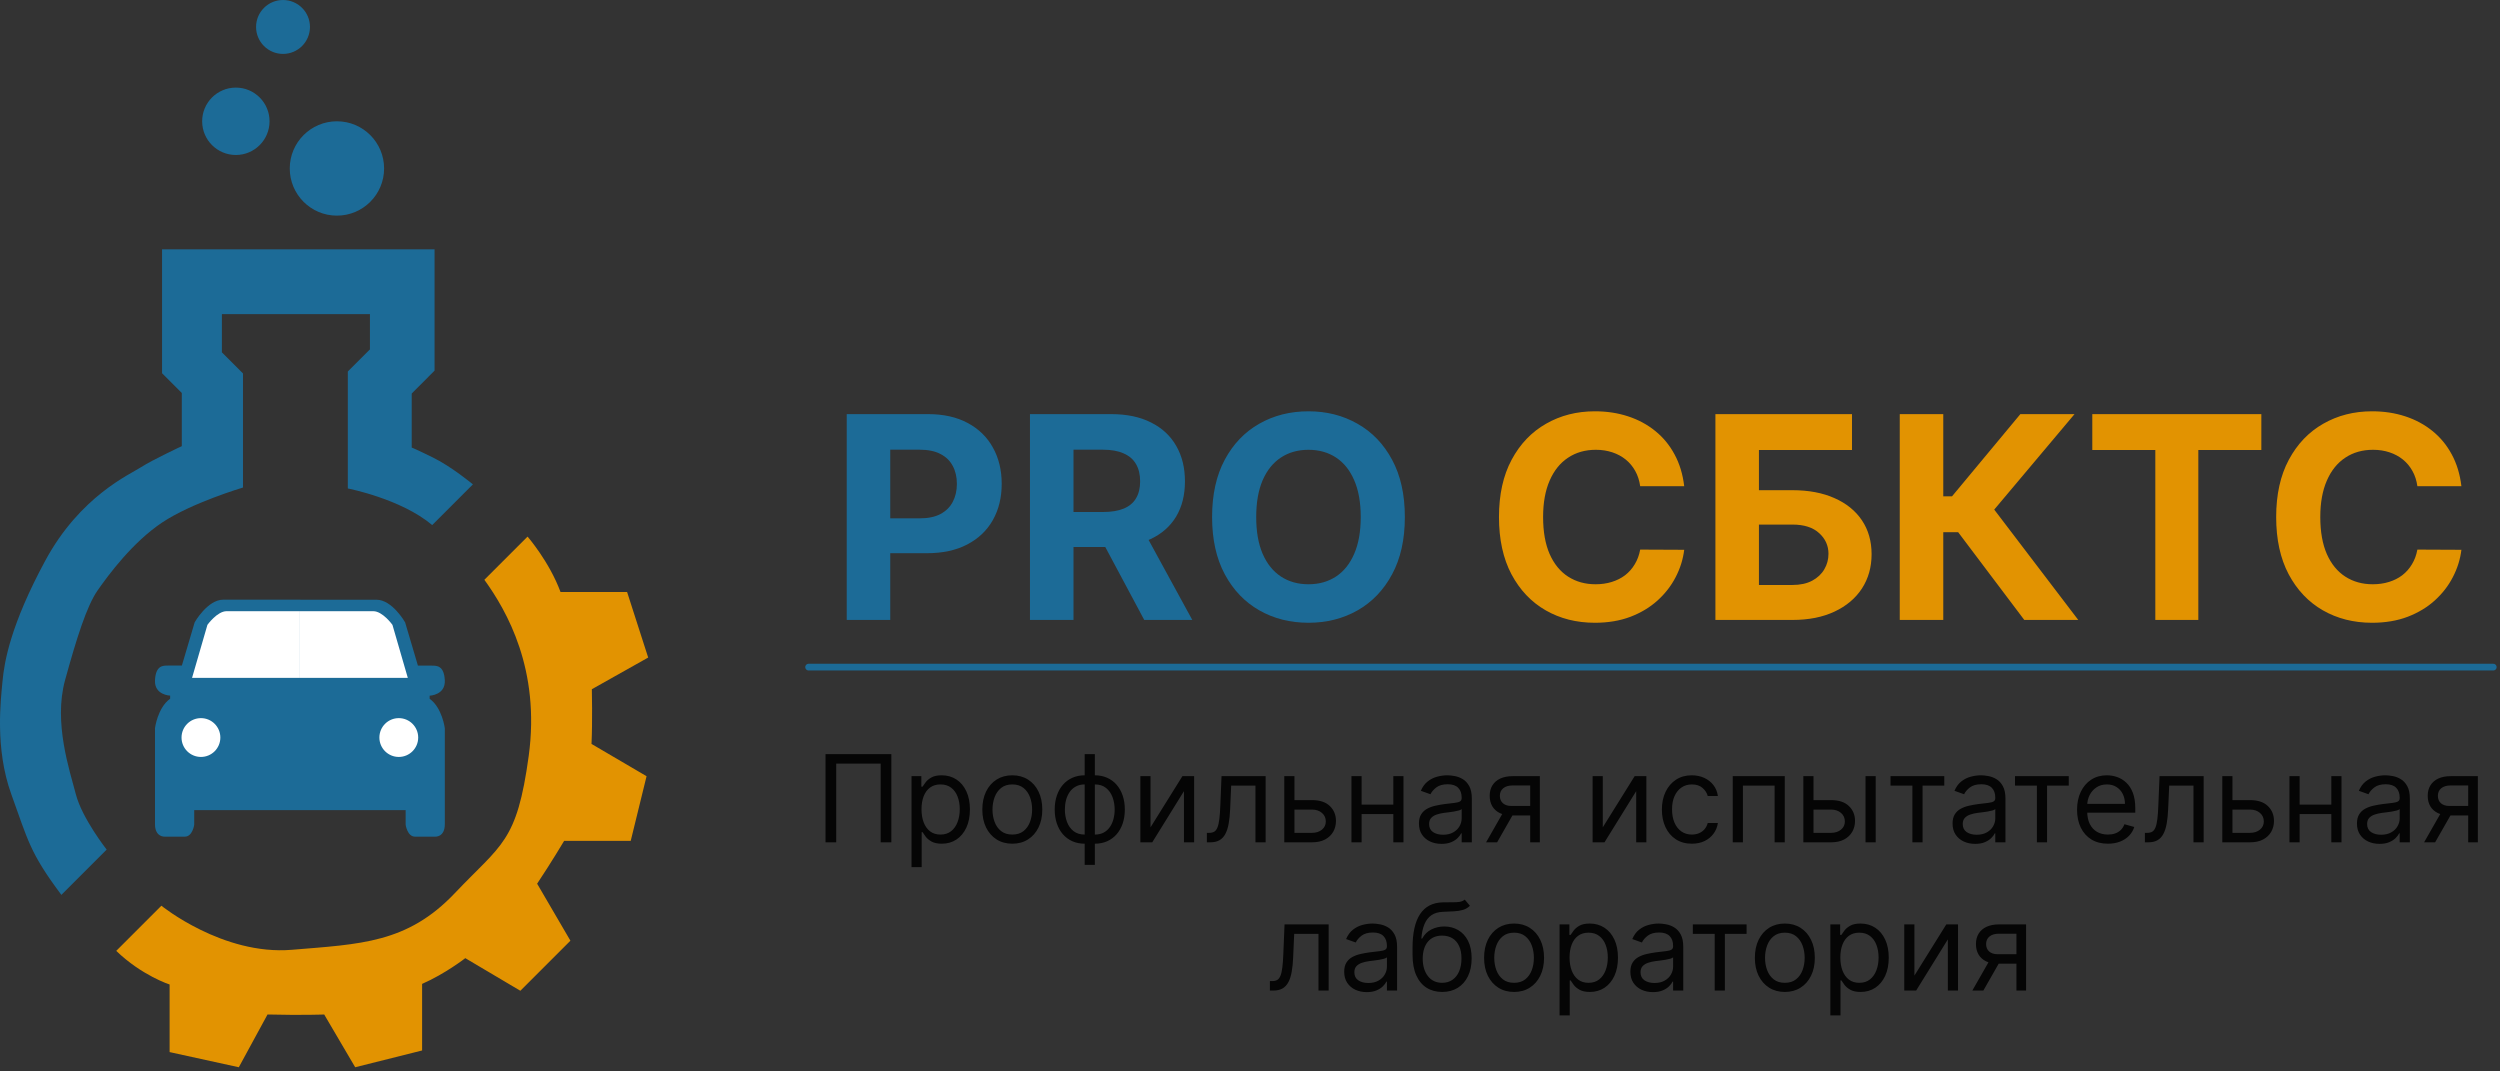
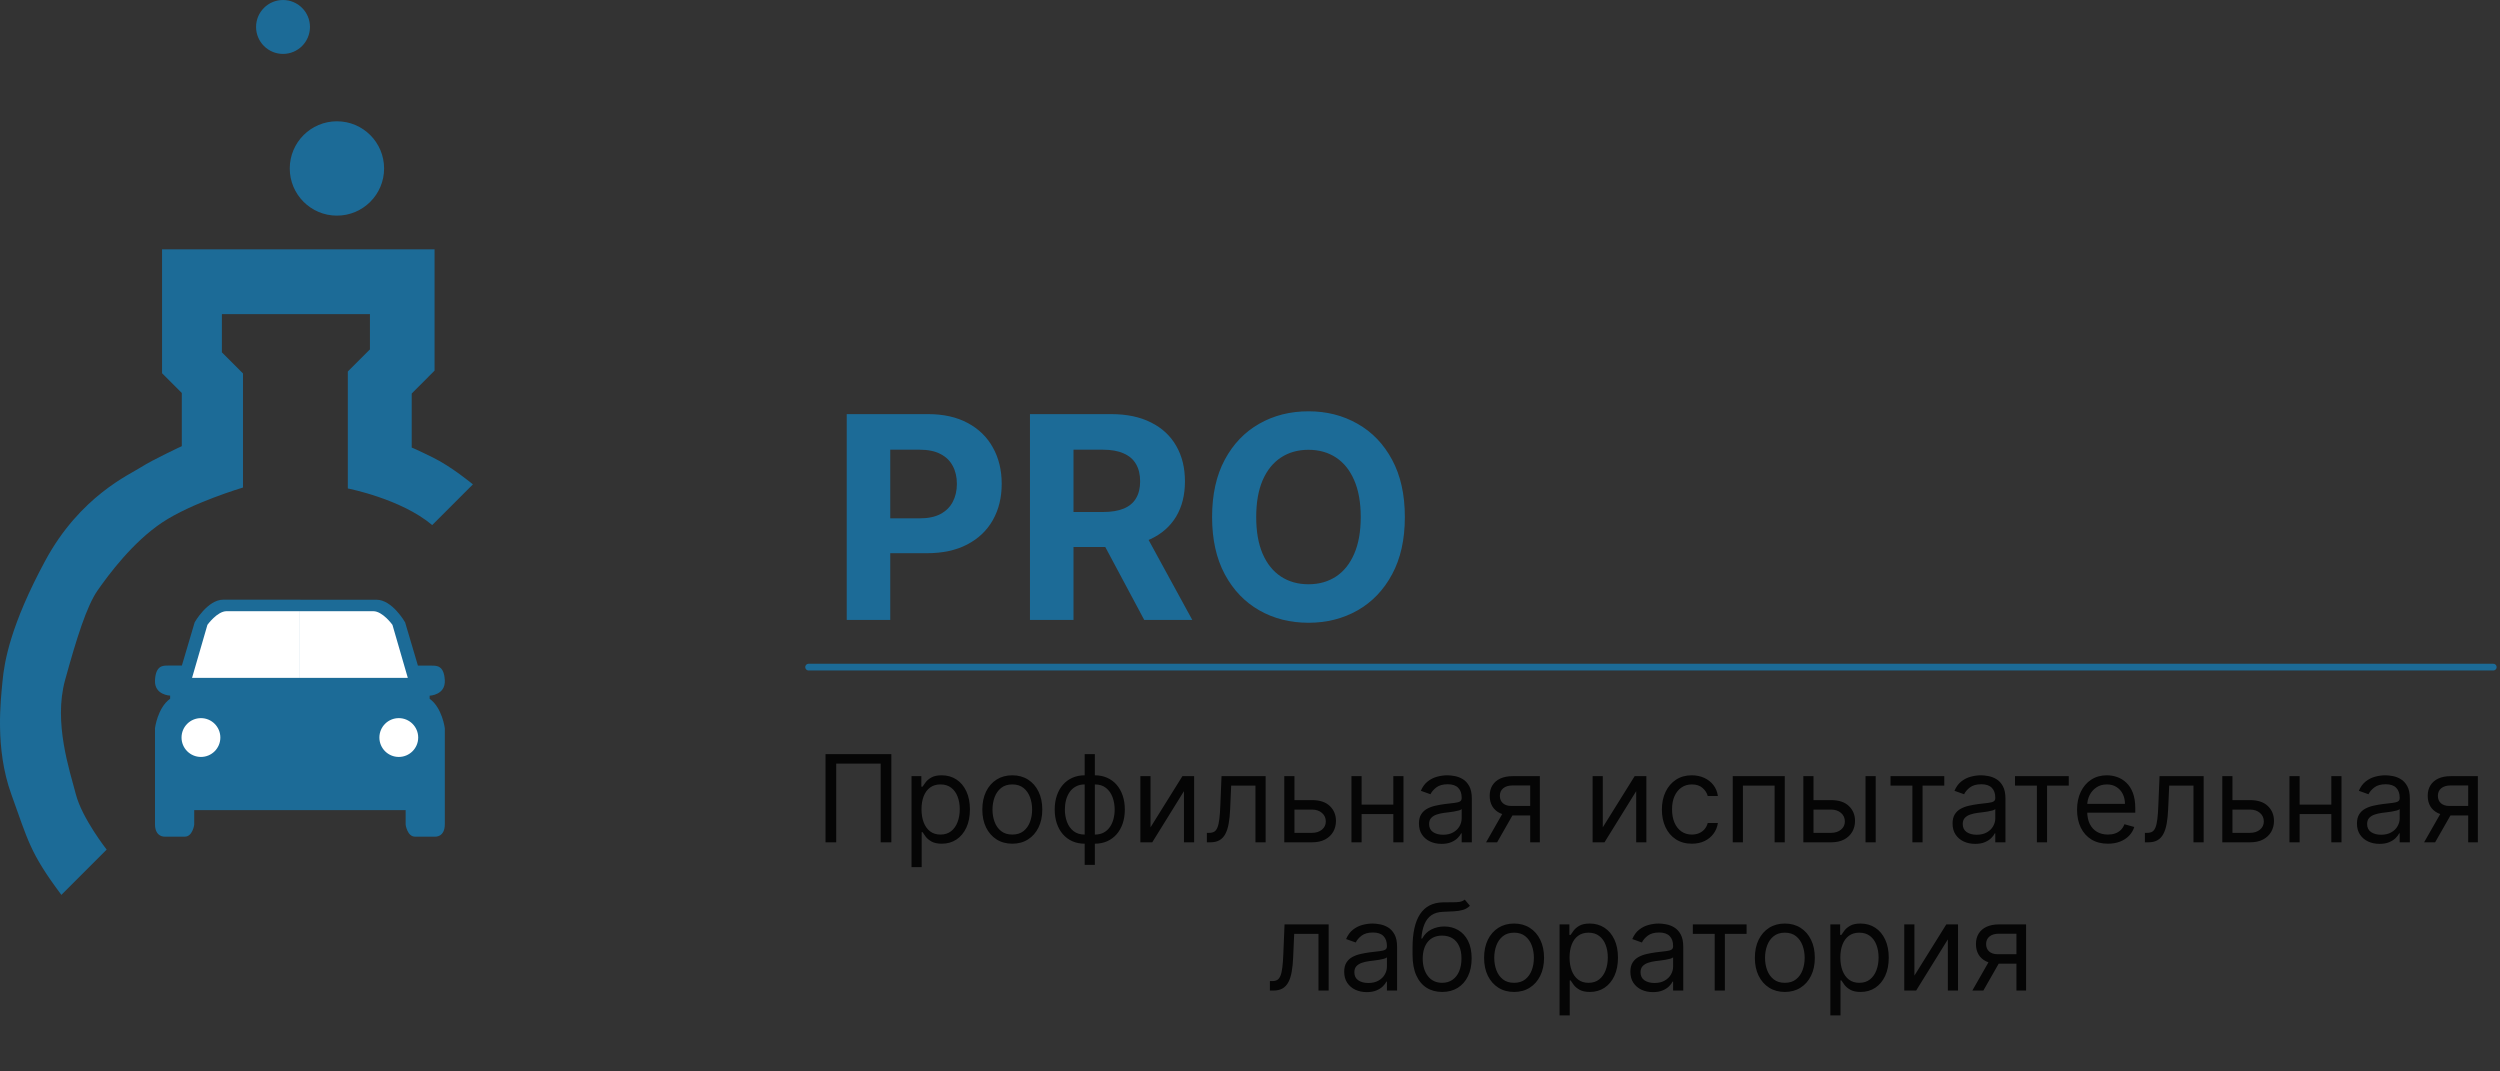
<svg xmlns="http://www.w3.org/2000/svg" width="371" height="159" viewBox="0 0 371 159" fill="none">
  <rect x="0" y="0" width="371" height="159" fill="#333333" stroke="none" />
  <path d="M61.099 65.7V58.4L64.489 55V37H24.049V55.39L26.979 58.32V66.21C26.979 66.21 22.609 68.25 20.949 69.32C19.289 70.4 11.899 73.61 6.719 83.2C1.539 92.79 0.639 98.24 0.379 101.04C0.119 103.84 -0.791 111.02 1.679 117.87C4.159 124.72 4.419 126.54 9.109 132.8L15.829 126.08C15.829 126.08 12.189 121.45 11.259 117.88C10.329 114.31 7.929 107.22 9.649 100.96C11.369 94.7 12.879 89.91 14.489 87.61C16.099 85.31 19.669 80.47 24.079 77.53C28.479 74.6 36.059 72.35 36.059 72.35V55.42L32.929 52.29V46.62H54.899V51.85L51.619 55.13V72.49C51.619 72.49 59.499 74.01 64.139 77.92L70.179 71.88C70.179 71.88 67.029 69.26 64.239 67.89C61.449 66.52 61.099 66.42 61.099 66.42V65.7Z" fill="#1C6B97" />
-   <path d="M71.88 86.04L78.29 79.63C78.29 79.63 81.52 83.35 83.18 87.85H93.06L96.19 97.58L87.83 102.28C87.83 102.28 87.94 107.11 87.78 110.4L95.95 115.19L93.6 124.78H83.72C83.72 124.78 81.78 128.04 79.71 131.14L84.65 139.6L77.22 147.03L69.05 142.19C69.05 142.19 66.09 144.5 62.64 146.01V155.89L52.71 158.38L48.11 150.55C48.11 150.55 44.93 150.68 39.7 150.55L35.44 158.38L25.17 156.13V146.1C25.17 146.1 21.06 144.78 17.25 141.11L23.95 134.41C23.95 134.41 33.06 141.8 43.3 140.95C53.54 140.1 60.45 139.97 67.5 132.54C74.45 125.21 76.7 125.04 78.46 112.19C80.21 99.35 75.22 90.67 71.88 86.04Z" fill="#E29301" />
  <g clip-path="url(#clip0_1484_3549)">
    <path d="M44.97 89H47.42H55.87C58.22 89 60.12 92.36 60.12 92.36L62.02 98.78C62.02 98.78 63.36 98.78 64.09 98.78C64.82 98.78 65.9 98.76 66.01 100.96C66.12 103.16 63.76 103.24 63.76 103.24V103.7C65.64 105.05 66.01 108.08 66.01 108.08V122.32C66.01 124.27 64.58 124.16 64.58 124.16C64.58 124.16 62.74 124.16 61.59 124.16C60.44 124.16 60.2 122.4 60.2 122.4V120.22H44.97H44.04H28.82V122.4C28.82 122.4 28.58 124.16 27.43 124.16C26.28 124.16 24.44 124.16 24.44 124.16C24.44 124.16 23 124.26 23 122.31V108.07C23 108.07 23.37 105.04 25.25 103.69V103.23C25.25 103.23 22.89 103.16 23 100.95C23.11 98.74 24.19 98.77 24.92 98.77C25.65 98.77 26.99 98.77 26.99 98.77L28.89 92.35C28.89 92.35 30.79 88.99 33.14 88.99H41.59H44.04L44.97 89Z" fill="#1C6B97" />
    <path d="M59.181 112.33C60.771 112.33 62.061 111.041 62.061 109.45C62.061 107.86 60.771 106.57 59.181 106.57C57.59 106.57 56.301 107.86 56.301 109.45C56.301 111.041 57.59 112.33 59.181 112.33Z" fill="white" />
    <path d="M29.82 112.33C31.41 112.33 32.7 111.041 32.7 109.45C32.7 107.86 31.41 106.57 29.82 106.57C28.229 106.57 26.939 107.86 26.939 109.45C26.939 111.041 28.229 112.33 29.82 112.33Z" fill="white" />
    <path d="M44.51 100.6H60.52L58.24 92.73C58.24 92.73 56.79 90.7 55.39 90.7C53.99 90.7 44.51 90.7 44.51 90.7V100.6Z" fill="white" />
    <path d="M44.51 100.6H28.5L30.78 92.73C30.78 92.73 32.23 90.7 33.63 90.7C35.03 90.7 44.51 90.7 44.51 90.7V100.6Z" fill="white" />
  </g>
  <path d="M125.655 92V61.455H137.706C140.023 61.455 141.996 61.897 143.627 62.782C145.258 63.657 146.501 64.875 147.356 66.436C148.221 67.987 148.653 69.777 148.653 71.805C148.653 73.834 148.216 75.624 147.341 77.175C146.466 78.726 145.198 79.934 143.538 80.799C141.887 81.664 139.888 82.097 137.542 82.097H129.861V76.921H136.498C137.741 76.921 138.765 76.707 139.57 76.28C140.386 75.842 140.992 75.241 141.39 74.475C141.798 73.7 142.001 72.81 142.001 71.805C142.001 70.791 141.798 69.906 141.39 69.151C140.992 68.385 140.386 67.793 139.57 67.376C138.755 66.948 137.721 66.734 136.468 66.734H132.113V92H125.655ZM152.848 92V61.455H164.899C167.206 61.455 169.175 61.867 170.806 62.693C172.446 63.508 173.694 64.666 174.549 66.168C175.414 67.659 175.847 69.414 175.847 71.433C175.847 73.461 175.409 75.206 174.534 76.668C173.659 78.119 172.392 79.233 170.731 80.008C169.08 80.784 167.082 81.172 164.735 81.172H156.666V75.981H163.691C164.924 75.981 165.948 75.812 166.764 75.474C167.579 75.136 168.186 74.629 168.583 73.953C168.991 73.277 169.195 72.437 169.195 71.433C169.195 70.418 168.991 69.563 168.583 68.867C168.186 68.171 167.574 67.644 166.749 67.286C165.933 66.918 164.904 66.734 163.661 66.734H159.306V92H152.848ZM169.344 78.099L176.936 92H169.806L162.379 78.099H169.344ZM208.48 76.727C208.48 80.058 207.849 82.892 206.586 85.229C205.333 87.565 203.623 89.35 201.455 90.583C199.298 91.806 196.872 92.418 194.177 92.418C191.463 92.418 189.026 91.801 186.869 90.568C184.711 89.335 183.006 87.55 181.753 85.214C180.5 82.877 179.874 80.048 179.874 76.727C179.874 73.396 180.5 70.562 181.753 68.226C183.006 65.889 184.711 64.109 186.869 62.886C189.026 61.653 191.463 61.037 194.177 61.037C196.872 61.037 199.298 61.653 201.455 62.886C203.623 64.109 205.333 65.889 206.586 68.226C207.849 70.562 208.48 73.396 208.48 76.727ZM201.933 76.727C201.933 74.57 201.61 72.75 200.963 71.269C200.327 69.787 199.427 68.663 198.264 67.898C197.1 67.132 195.738 66.749 194.177 66.749C192.616 66.749 191.254 67.132 190.09 67.898C188.927 68.663 188.022 69.787 187.376 71.269C186.74 72.75 186.421 74.57 186.421 76.727C186.421 78.885 186.74 80.704 187.376 82.186C188.022 83.668 188.927 84.791 190.09 85.557C191.254 86.322 192.616 86.705 194.177 86.705C195.738 86.705 197.1 86.322 198.264 85.557C199.427 84.791 200.327 83.668 200.963 82.186C201.61 80.704 201.933 78.885 201.933 76.727Z" fill="#1C6B97" />
-   <path d="M249.936 72.148H243.403C243.284 71.303 243.04 70.553 242.672 69.896C242.305 69.23 241.832 68.663 241.256 68.196C240.679 67.729 240.013 67.371 239.257 67.122C238.511 66.874 237.701 66.749 236.826 66.749C235.245 66.749 233.868 67.142 232.694 67.928C231.521 68.703 230.611 69.837 229.965 71.328C229.319 72.81 228.996 74.609 228.996 76.727C228.996 78.905 229.319 80.734 229.965 82.216C230.621 83.697 231.536 84.816 232.709 85.572C233.883 86.327 235.24 86.705 236.781 86.705C237.646 86.705 238.447 86.591 239.182 86.362C239.928 86.133 240.589 85.8 241.166 85.363C241.743 84.915 242.22 84.374 242.598 83.737C242.986 83.101 243.254 82.375 243.403 81.56L249.936 81.59C249.767 82.992 249.344 84.344 248.668 85.646C248.002 86.939 247.102 88.097 245.969 89.121C244.845 90.136 243.503 90.941 241.942 91.538C240.39 92.124 238.635 92.418 236.677 92.418C233.952 92.418 231.516 91.801 229.368 90.568C227.231 89.335 225.54 87.55 224.297 85.214C223.064 82.877 222.448 80.048 222.448 76.727C222.448 73.396 223.074 70.562 224.327 68.226C225.58 65.889 227.28 64.109 229.428 62.886C231.576 61.653 233.992 61.037 236.677 61.037C238.447 61.037 240.087 61.285 241.599 61.783C243.12 62.28 244.467 63.006 245.64 63.96C246.814 64.905 247.768 66.063 248.504 67.435C249.25 68.808 249.727 70.379 249.936 72.148ZM254.567 92V61.455H274.836V66.779H261.025V72.745H265.992C268.408 72.745 270.491 73.138 272.241 73.923C274.001 74.699 275.358 75.798 276.313 77.219C277.267 78.641 277.744 80.317 277.744 82.246C277.744 84.165 277.267 85.86 276.313 87.332C275.358 88.793 274.001 89.937 272.241 90.762C270.491 91.587 268.408 92 265.992 92H254.567ZM261.025 86.81H265.992C267.145 86.81 268.119 86.601 268.915 86.183C269.71 85.756 270.312 85.194 270.72 84.498C271.137 83.792 271.346 83.021 271.346 82.186C271.346 80.973 270.884 79.949 269.959 79.114C269.044 78.269 267.722 77.846 265.992 77.846H261.025V86.81ZM300.404 92L290.59 78.979H288.382V92H281.924V61.455H288.382V73.655H289.68L299.822 61.455H307.861L295.944 75.624L308.413 92H300.404ZM310.497 66.779V61.455H335.584V66.779H326.232V92H319.849V66.779H310.497ZM365.272 72.148H358.739C358.62 71.303 358.376 70.553 358.008 69.896C357.64 69.23 357.168 68.663 356.591 68.196C356.015 67.729 355.349 67.371 354.593 67.122C353.847 66.874 353.037 66.749 352.162 66.749C350.581 66.749 349.204 67.142 348.03 67.928C346.857 68.703 345.947 69.837 345.301 71.328C344.655 72.81 344.331 74.609 344.331 76.727C344.331 78.905 344.655 80.734 345.301 82.216C345.957 83.697 346.872 84.816 348.045 85.572C349.219 86.327 350.576 86.705 352.117 86.705C352.982 86.705 353.782 86.591 354.518 86.362C355.264 86.133 355.925 85.8 356.502 85.363C357.079 84.915 357.556 84.374 357.934 83.737C358.322 83.101 358.59 82.375 358.739 81.56L365.272 81.59C365.103 82.992 364.68 84.344 364.004 85.646C363.338 86.939 362.438 88.097 361.305 89.121C360.181 90.136 358.839 90.941 357.278 91.538C355.726 92.124 353.971 92.418 352.013 92.418C349.288 92.418 346.852 91.801 344.704 90.568C342.567 89.335 340.876 87.55 339.633 85.214C338.4 82.877 337.784 80.048 337.784 76.727C337.784 73.396 338.41 70.562 339.663 68.226C340.916 65.889 342.616 64.109 344.764 62.886C346.912 61.653 349.328 61.037 352.013 61.037C353.782 61.037 355.423 61.285 356.934 61.783C358.456 62.28 359.803 63.006 360.976 63.96C362.15 64.905 363.104 66.063 363.84 67.435C364.586 68.808 365.063 70.379 365.272 72.148Z" fill="#E29301" />
  <path d="M132.276 111.909V125H130.691V113.315H124.094V125H122.509V111.909H132.276ZM135.269 128.682V115.182H136.727V116.741H136.906C137.017 116.571 137.17 116.354 137.366 116.089C137.566 115.821 137.852 115.582 138.222 115.374C138.597 115.161 139.105 115.054 139.744 115.054C140.57 115.054 141.299 115.261 141.93 115.674C142.561 116.087 143.053 116.673 143.406 117.432C143.76 118.19 143.937 119.085 143.937 120.116C143.937 121.156 143.76 122.058 143.406 122.82C143.053 123.579 142.563 124.167 141.936 124.585C141.31 124.998 140.588 125.205 139.769 125.205C139.139 125.205 138.634 125.1 138.254 124.891C137.875 124.678 137.583 124.437 137.379 124.169C137.174 123.896 137.017 123.67 136.906 123.491H136.778V128.682H135.269ZM136.752 120.091C136.752 120.832 136.861 121.487 137.078 122.053C137.296 122.616 137.613 123.057 138.031 123.376C138.448 123.692 138.96 123.849 139.565 123.849C140.195 123.849 140.722 123.683 141.144 123.351C141.57 123.014 141.889 122.562 142.102 121.996C142.32 121.425 142.428 120.79 142.428 120.091C142.428 119.401 142.322 118.778 142.109 118.224C141.9 117.666 141.583 117.225 141.156 116.901C140.735 116.573 140.204 116.409 139.565 116.409C138.951 116.409 138.436 116.565 138.018 116.876C137.6 117.183 137.285 117.613 137.072 118.167C136.859 118.717 136.752 119.358 136.752 120.091ZM150.227 125.205C149.34 125.205 148.563 124.994 147.894 124.572C147.229 124.15 146.709 123.56 146.334 122.801C145.963 122.043 145.778 121.156 145.778 120.142C145.778 119.119 145.963 118.227 146.334 117.464C146.709 116.701 147.229 116.109 147.894 115.687C148.563 115.265 149.34 115.054 150.227 115.054C151.113 115.054 151.889 115.265 152.553 115.687C153.222 116.109 153.742 116.701 154.113 117.464C154.488 118.227 154.676 119.119 154.676 120.142C154.676 121.156 154.488 122.043 154.113 122.801C153.742 123.56 153.222 124.15 152.553 124.572C151.889 124.994 151.113 125.205 150.227 125.205ZM150.227 123.849C150.9 123.849 151.454 123.677 151.889 123.332C152.323 122.987 152.645 122.533 152.854 121.97C153.063 121.408 153.167 120.798 153.167 120.142C153.167 119.486 153.063 118.874 152.854 118.308C152.645 117.741 152.323 117.283 151.889 116.933C151.454 116.584 150.9 116.409 150.227 116.409C149.553 116.409 148.999 116.584 148.565 116.933C148.13 117.283 147.808 117.741 147.6 118.308C147.391 118.874 147.286 119.486 147.286 120.142C147.286 120.798 147.391 121.408 147.6 121.97C147.808 122.533 148.13 122.987 148.565 123.332C148.999 123.677 149.553 123.849 150.227 123.849ZM160.967 128.349V111.909H162.475V128.349H160.967ZM160.967 125.205C160.302 125.205 159.697 125.085 159.152 124.847C158.606 124.604 158.137 124.261 157.745 123.817C157.353 123.37 157.051 122.835 156.838 122.213C156.625 121.591 156.518 120.901 156.518 120.142C156.518 119.375 156.625 118.68 156.838 118.058C157.051 117.432 157.353 116.895 157.745 116.447C158.137 116 158.606 115.657 159.152 115.418C159.697 115.175 160.302 115.054 160.967 115.054H161.427V125.205H160.967ZM160.967 123.849H161.223V116.409H160.967C160.464 116.409 160.027 116.511 159.657 116.716C159.286 116.916 158.979 117.191 158.736 117.54C158.498 117.886 158.319 118.282 158.199 118.729C158.084 119.177 158.027 119.648 158.027 120.142C158.027 120.798 158.131 121.408 158.34 121.97C158.549 122.533 158.87 122.987 159.305 123.332C159.74 123.677 160.294 123.849 160.967 123.849ZM162.475 125.205H162.015V115.054H162.475C163.14 115.054 163.745 115.175 164.291 115.418C164.836 115.657 165.305 116 165.697 116.447C166.089 116.895 166.392 117.432 166.605 118.058C166.818 118.68 166.924 119.375 166.924 120.142C166.924 120.901 166.818 121.591 166.605 122.213C166.392 122.835 166.089 123.37 165.697 123.817C165.305 124.261 164.836 124.604 164.291 124.847C163.745 125.085 163.14 125.205 162.475 125.205ZM162.475 123.849C162.983 123.849 163.419 123.751 163.786 123.555C164.157 123.355 164.461 123.082 164.7 122.737C164.943 122.388 165.122 121.991 165.237 121.548C165.356 121.101 165.416 120.632 165.416 120.142C165.416 119.486 165.311 118.874 165.103 118.308C164.894 117.741 164.572 117.283 164.137 116.933C163.703 116.584 163.149 116.409 162.475 116.409H162.22V123.849H162.475ZM170.739 122.776L175.469 115.182H177.208V125H175.699V117.406L170.994 125H169.23V115.182H170.739V122.776ZM179.101 125V123.594H179.459C179.753 123.594 179.998 123.536 180.194 123.421C180.39 123.302 180.548 123.095 180.667 122.801C180.791 122.503 180.885 122.089 180.949 121.561C181.017 121.028 181.066 120.351 181.096 119.528L181.275 115.182H187.82V125H186.311V116.588H182.706L182.553 120.091C182.519 120.896 182.446 121.606 182.336 122.219C182.229 122.829 182.065 123.34 181.843 123.754C181.626 124.167 181.336 124.478 180.974 124.687C180.612 124.896 180.158 125 179.613 125H179.101ZM191.892 118.736H194.704C195.855 118.736 196.735 119.028 197.344 119.612C197.953 120.195 198.258 120.935 198.258 121.83C198.258 122.418 198.122 122.952 197.849 123.434C197.576 123.911 197.176 124.293 196.647 124.578C196.119 124.859 195.471 125 194.704 125H190.588V115.182H192.096V123.594H194.704C195.301 123.594 195.791 123.436 196.174 123.121C196.558 122.805 196.75 122.401 196.75 121.906C196.75 121.386 196.558 120.962 196.174 120.634C195.791 120.306 195.301 120.142 194.704 120.142H191.892V118.736ZM207.126 119.401V120.807H201.705V119.401H207.126ZM202.063 115.182V125H200.555V115.182H202.063ZM208.276 115.182V125H206.768V115.182H208.276ZM213.92 125.23C213.298 125.23 212.733 125.113 212.226 124.879C211.719 124.64 211.317 124.297 211.018 123.849C210.72 123.398 210.571 122.852 210.571 122.213C210.571 121.651 210.682 121.195 210.903 120.845C211.125 120.491 211.421 120.214 211.792 120.014C212.162 119.814 212.572 119.665 213.019 119.567C213.471 119.464 213.925 119.384 214.381 119.324C214.977 119.247 215.461 119.19 215.831 119.151C216.206 119.109 216.479 119.038 216.65 118.94C216.824 118.842 216.912 118.672 216.912 118.429V118.378C216.912 117.747 216.739 117.257 216.394 116.908C216.053 116.558 215.535 116.384 214.841 116.384C214.121 116.384 213.556 116.541 213.147 116.857C212.738 117.172 212.45 117.509 212.284 117.866L210.852 117.355C211.108 116.759 211.449 116.294 211.875 115.962C212.305 115.625 212.774 115.391 213.281 115.259C213.792 115.122 214.295 115.054 214.79 115.054C215.105 115.054 215.467 115.092 215.876 115.169C216.29 115.241 216.688 115.393 217.072 115.623C217.459 115.853 217.781 116.2 218.037 116.665C218.292 117.129 218.42 117.751 218.42 118.531V125H216.912V123.67H216.835C216.733 123.884 216.562 124.112 216.324 124.354C216.085 124.597 215.768 124.804 215.371 124.974C214.975 125.145 214.491 125.23 213.92 125.23ZM214.15 123.875C214.747 123.875 215.25 123.758 215.659 123.523C216.072 123.289 216.383 122.987 216.592 122.616C216.805 122.245 216.912 121.855 216.912 121.446V120.065C216.848 120.142 216.707 120.212 216.49 120.276C216.277 120.336 216.03 120.389 215.748 120.436C215.471 120.479 215.201 120.517 214.937 120.551C214.677 120.581 214.466 120.607 214.304 120.628C213.912 120.679 213.545 120.762 213.204 120.877C212.868 120.988 212.595 121.156 212.386 121.382C212.182 121.604 212.079 121.906 212.079 122.29C212.079 122.814 212.273 123.21 212.661 123.479C213.053 123.743 213.55 123.875 214.15 123.875ZM227.08 125V116.562H224.472C223.884 116.562 223.422 116.699 223.085 116.972C222.748 117.244 222.58 117.619 222.58 118.097C222.58 118.565 222.731 118.934 223.034 119.202C223.341 119.471 223.76 119.605 224.293 119.605H227.463V121.011H224.293C223.628 121.011 223.055 120.894 222.574 120.66C222.092 120.425 221.721 120.091 221.461 119.656C221.201 119.217 221.071 118.697 221.071 118.097C221.071 117.491 221.208 116.972 221.48 116.537C221.753 116.102 222.143 115.768 222.65 115.533C223.162 115.299 223.769 115.182 224.472 115.182H228.512V125H227.08ZM220.534 125L223.321 120.116H224.958L222.171 125H220.534ZM237.852 122.776L242.582 115.182H244.321V125H242.812V117.406L238.108 125H236.344V115.182H237.852V122.776ZM251.072 125.205C250.152 125.205 249.359 124.987 248.695 124.553C248.03 124.118 247.518 123.519 247.161 122.756C246.803 121.994 246.624 121.122 246.624 120.142C246.624 119.145 246.807 118.265 247.173 117.502C247.544 116.735 248.06 116.136 248.72 115.706C249.385 115.271 250.161 115.054 251.047 115.054C251.737 115.054 252.359 115.182 252.913 115.438C253.467 115.693 253.921 116.051 254.275 116.511C254.629 116.972 254.848 117.509 254.933 118.122H253.425C253.31 117.675 253.054 117.278 252.658 116.933C252.266 116.584 251.737 116.409 251.072 116.409C250.484 116.409 249.969 116.562 249.526 116.869C249.087 117.172 248.744 117.6 248.496 118.154C248.254 118.704 248.132 119.349 248.132 120.091C248.132 120.849 248.251 121.51 248.49 122.072C248.733 122.635 249.074 123.072 249.513 123.383C249.956 123.694 250.476 123.849 251.072 123.849C251.464 123.849 251.82 123.781 252.14 123.645C252.46 123.509 252.73 123.312 252.952 123.057C253.173 122.801 253.331 122.494 253.425 122.136H254.933C254.848 122.716 254.637 123.238 254.3 123.702C253.968 124.163 253.527 124.529 252.977 124.802C252.432 125.07 251.797 125.205 251.072 125.205ZM257.138 125V115.182H264.86V125H263.352V116.588H258.647V125H257.138ZM268.919 118.736H271.732C272.882 118.736 273.762 119.028 274.371 119.612C274.981 120.195 275.286 120.935 275.286 121.83C275.286 122.418 275.149 122.952 274.876 123.434C274.604 123.911 274.203 124.293 273.675 124.578C273.146 124.859 272.499 125 271.732 125H267.615V115.182H269.124V123.594H271.732C272.328 123.594 272.818 123.436 273.202 123.121C273.585 122.805 273.777 122.401 273.777 121.906C273.777 121.386 273.585 120.962 273.202 120.634C272.818 120.306 272.328 120.142 271.732 120.142H268.919V118.736ZM276.845 125V115.182H278.354V125H276.845ZM280.553 116.588V115.182H288.53V116.588H285.308V125H283.8V116.588H280.553ZM293.11 125.23C292.488 125.23 291.923 125.113 291.416 124.879C290.909 124.64 290.506 124.297 290.208 123.849C289.909 123.398 289.76 122.852 289.76 122.213C289.76 121.651 289.871 121.195 290.093 120.845C290.314 120.491 290.61 120.214 290.981 120.014C291.352 119.814 291.761 119.665 292.208 119.567C292.66 119.464 293.114 119.384 293.57 119.324C294.167 119.247 294.65 119.19 295.021 119.151C295.396 119.109 295.669 119.038 295.839 118.94C296.014 118.842 296.101 118.672 296.101 118.429V118.378C296.101 117.747 295.929 117.257 295.583 116.908C295.243 116.558 294.725 116.384 294.03 116.384C293.31 116.384 292.745 116.541 292.336 116.857C291.927 117.172 291.64 117.509 291.473 117.866L290.042 117.355C290.297 116.759 290.638 116.294 291.064 115.962C291.495 115.625 291.963 115.391 292.471 115.259C292.982 115.122 293.485 115.054 293.979 115.054C294.294 115.054 294.657 115.092 295.066 115.169C295.479 115.241 295.877 115.393 296.261 115.623C296.649 115.853 296.971 116.2 297.226 116.665C297.482 117.129 297.61 117.751 297.61 118.531V125H296.101V123.67H296.025C295.922 123.884 295.752 124.112 295.513 124.354C295.275 124.597 294.957 124.804 294.561 124.974C294.164 125.145 293.681 125.23 293.11 125.23ZM293.34 123.875C293.936 123.875 294.439 123.758 294.848 123.523C295.262 123.289 295.573 122.987 295.782 122.616C295.995 122.245 296.101 121.855 296.101 121.446V120.065C296.037 120.142 295.897 120.212 295.679 120.276C295.466 120.336 295.219 120.389 294.938 120.436C294.661 120.479 294.39 120.517 294.126 120.551C293.866 120.581 293.655 120.607 293.493 120.628C293.101 120.679 292.735 120.762 292.394 120.877C292.057 120.988 291.784 121.156 291.576 121.382C291.371 121.604 291.269 121.906 291.269 122.29C291.269 122.814 291.463 123.21 291.85 123.479C292.243 123.743 292.739 123.875 293.34 123.875ZM299.027 116.588V115.182H307.004V116.588H303.783V125H302.274V116.588H299.027ZM312.812 125.205C311.866 125.205 311.05 124.996 310.363 124.578C309.682 124.156 309.155 123.568 308.785 122.814C308.418 122.055 308.235 121.173 308.235 120.168C308.235 119.162 308.418 118.276 308.785 117.509C309.155 116.737 309.671 116.136 310.331 115.706C310.996 115.271 311.772 115.054 312.658 115.054C313.17 115.054 313.675 115.139 314.173 115.31C314.672 115.48 315.126 115.757 315.535 116.141C315.944 116.52 316.27 117.023 316.513 117.649C316.756 118.276 316.877 119.047 316.877 119.963V120.602H309.309V119.298H315.343C315.343 118.744 315.232 118.25 315.01 117.815C314.793 117.381 314.482 117.038 314.077 116.786C313.677 116.535 313.204 116.409 312.658 116.409C312.057 116.409 311.537 116.558 311.099 116.857C310.664 117.151 310.329 117.534 310.095 118.007C309.861 118.48 309.743 118.987 309.743 119.528V120.398C309.743 121.139 309.871 121.768 310.127 122.283C310.387 122.795 310.747 123.185 311.207 123.453C311.667 123.717 312.202 123.849 312.812 123.849C313.208 123.849 313.566 123.794 313.885 123.683C314.209 123.568 314.488 123.398 314.723 123.172C314.957 122.942 315.138 122.656 315.266 122.315L316.724 122.724C316.57 123.219 316.312 123.653 315.95 124.028C315.588 124.399 315.14 124.689 314.608 124.898C314.075 125.102 313.476 125.205 312.812 125.205ZM318.302 125V123.594H318.66C318.954 123.594 319.199 123.536 319.395 123.421C319.591 123.302 319.749 123.095 319.868 122.801C319.992 122.503 320.086 122.089 320.15 121.561C320.218 121.028 320.267 120.351 320.297 119.528L320.476 115.182H327.021V125H325.513V116.588H321.907L321.754 120.091C321.72 120.896 321.648 121.606 321.537 122.219C321.43 122.829 321.266 123.34 321.045 123.754C320.827 124.167 320.537 124.478 320.175 124.687C319.813 124.896 319.359 125 318.814 125H318.302ZM331.093 118.736H333.905C335.056 118.736 335.936 119.028 336.545 119.612C337.155 120.195 337.459 120.935 337.459 121.83C337.459 122.418 337.323 122.952 337.05 123.434C336.778 123.911 336.377 124.293 335.849 124.578C335.32 124.859 334.672 125 333.905 125H329.789V115.182H331.297V123.594H333.905C334.502 123.594 334.992 123.436 335.376 123.121C335.759 122.805 335.951 122.401 335.951 121.906C335.951 121.386 335.759 120.962 335.376 120.634C334.992 120.306 334.502 120.142 333.905 120.142H331.093V118.736ZM346.327 119.401V120.807H340.906V119.401H346.327ZM341.264 115.182V125H339.756V115.182H341.264ZM347.477 115.182V125H345.969V115.182H347.477ZM353.121 125.23C352.499 125.23 351.935 125.113 351.428 124.879C350.92 124.64 350.518 124.297 350.219 123.849C349.921 123.398 349.772 122.852 349.772 122.213C349.772 121.651 349.883 121.195 350.104 120.845C350.326 120.491 350.622 120.214 350.993 120.014C351.364 119.814 351.773 119.665 352.22 119.567C352.672 119.464 353.126 119.384 353.582 119.324C354.178 119.247 354.662 119.19 355.033 119.151C355.408 119.109 355.68 119.038 355.851 118.94C356.026 118.842 356.113 118.672 356.113 118.429V118.378C356.113 117.747 355.94 117.257 355.595 116.908C355.254 116.558 354.737 116.384 354.042 116.384C353.322 116.384 352.757 116.541 352.348 116.857C351.939 117.172 351.651 117.509 351.485 117.866L350.053 117.355C350.309 116.759 350.65 116.294 351.076 115.962C351.506 115.625 351.975 115.391 352.482 115.259C352.994 115.122 353.496 115.054 353.991 115.054C354.306 115.054 354.668 115.092 355.077 115.169C355.491 115.241 355.889 115.393 356.273 115.623C356.661 115.853 356.982 116.2 357.238 116.665C357.494 117.129 357.621 117.751 357.621 118.531V125H356.113V123.67H356.036C355.934 123.884 355.763 124.112 355.525 124.354C355.286 124.597 354.969 124.804 354.572 124.974C354.176 125.145 353.692 125.23 353.121 125.23ZM353.352 123.875C353.948 123.875 354.451 123.758 354.86 123.523C355.273 123.289 355.585 122.987 355.793 122.616C356.006 122.245 356.113 121.855 356.113 121.446V120.065C356.049 120.142 355.908 120.212 355.691 120.276C355.478 120.336 355.231 120.389 354.95 120.436C354.673 120.479 354.402 120.517 354.138 120.551C353.878 120.581 353.667 120.607 353.505 120.628C353.113 120.679 352.746 120.762 352.406 120.877C352.069 120.988 351.796 121.156 351.587 121.382C351.383 121.604 351.281 121.906 351.281 122.29C351.281 122.814 351.474 123.21 351.862 123.479C352.254 123.743 352.751 123.875 353.352 123.875ZM366.281 125V116.562H363.673C363.085 116.562 362.623 116.699 362.286 116.972C361.949 117.244 361.781 117.619 361.781 118.097C361.781 118.565 361.932 118.934 362.235 119.202C362.542 119.471 362.961 119.605 363.494 119.605H366.665V121.011H363.494C362.829 121.011 362.256 120.894 361.775 120.66C361.293 120.425 360.922 120.091 360.662 119.656C360.403 119.217 360.273 118.697 360.273 118.097C360.273 117.491 360.409 116.972 360.682 116.537C360.954 116.102 361.344 115.768 361.851 115.533C362.363 115.299 362.97 115.182 363.673 115.182H367.713V125H366.281ZM359.736 125L362.523 120.116H364.159L361.372 125H359.736ZM188.453 147V145.594H188.811C189.105 145.594 189.35 145.536 189.546 145.421C189.742 145.302 189.9 145.095 190.019 144.801C190.142 144.503 190.236 144.089 190.3 143.561C190.368 143.028 190.417 142.351 190.447 141.528L190.626 137.182H197.172V147H195.663V138.588H192.058L191.904 142.091C191.87 142.896 191.798 143.606 191.687 144.219C191.581 144.829 191.417 145.34 191.195 145.754C190.978 146.167 190.688 146.478 190.326 146.687C189.963 146.896 189.51 147 188.964 147H188.453ZM202.828 147.23C202.206 147.23 201.642 147.113 201.135 146.879C200.627 146.64 200.225 146.297 199.926 145.849C199.628 145.398 199.479 144.852 199.479 144.213C199.479 143.651 199.59 143.195 199.811 142.845C200.033 142.491 200.329 142.214 200.7 142.014C201.071 141.814 201.48 141.665 201.927 141.567C202.379 141.464 202.833 141.384 203.289 141.324C203.885 141.247 204.369 141.19 204.74 141.151C205.115 141.109 205.387 141.038 205.558 140.94C205.733 140.842 205.82 140.672 205.82 140.429V140.378C205.82 139.747 205.647 139.257 205.302 138.908C204.961 138.558 204.444 138.384 203.749 138.384C203.029 138.384 202.464 138.541 202.055 138.857C201.646 139.172 201.358 139.509 201.192 139.866L199.76 139.355C200.016 138.759 200.357 138.294 200.783 137.962C201.213 137.625 201.682 137.391 202.189 137.259C202.701 137.122 203.203 137.054 203.698 137.054C204.013 137.054 204.375 137.092 204.784 137.169C205.198 137.241 205.596 137.393 205.98 137.623C206.368 137.853 206.689 138.2 206.945 138.665C207.201 139.129 207.328 139.751 207.328 140.531V147H205.82V145.67H205.743C205.641 145.884 205.471 146.112 205.232 146.354C204.993 146.597 204.676 146.804 204.279 146.974C203.883 147.145 203.4 147.23 202.828 147.23ZM203.059 145.875C203.655 145.875 204.158 145.758 204.567 145.523C204.98 145.289 205.292 144.987 205.5 144.616C205.713 144.245 205.82 143.855 205.82 143.446V142.065C205.756 142.142 205.615 142.212 205.398 142.276C205.185 142.336 204.938 142.389 204.657 142.436C204.38 142.479 204.109 142.517 203.845 142.551C203.585 142.581 203.374 142.607 203.212 142.628C202.82 142.679 202.453 142.762 202.113 142.877C201.776 142.988 201.503 143.156 201.294 143.382C201.09 143.604 200.988 143.906 200.988 144.29C200.988 144.814 201.181 145.21 201.569 145.479C201.961 145.743 202.458 145.875 203.059 145.875ZM217.369 133.5L218.136 134.42C217.838 134.71 217.492 134.913 217.1 135.028C216.708 135.143 216.265 135.213 215.771 135.239C215.276 135.264 214.727 135.29 214.122 135.315C213.44 135.341 212.875 135.507 212.428 135.814C211.98 136.121 211.635 136.564 211.392 137.143C211.149 137.723 210.994 138.435 210.926 139.278H211.053C211.386 138.665 211.846 138.213 212.434 137.923C213.022 137.634 213.653 137.489 214.326 137.489C215.093 137.489 215.784 137.668 216.397 138.026C217.011 138.384 217.497 138.914 217.855 139.617C218.213 140.32 218.392 141.188 218.392 142.219C218.392 143.246 218.208 144.132 217.842 144.878C217.48 145.624 216.97 146.199 216.314 146.604C215.662 147.004 214.897 147.205 214.019 147.205C213.142 147.205 212.372 146.998 211.712 146.585C211.051 146.167 210.538 145.549 210.171 144.731C209.805 143.908 209.622 142.892 209.622 141.682V140.634C209.622 138.447 209.992 136.79 210.734 135.661C211.48 134.531 212.6 133.947 214.096 133.909C214.624 133.892 215.095 133.888 215.509 133.896C215.922 133.905 216.282 133.886 216.589 133.839C216.896 133.792 217.156 133.679 217.369 133.5ZM214.019 145.849C214.612 145.849 215.121 145.7 215.547 145.402C215.977 145.104 216.308 144.684 216.538 144.143C216.768 143.597 216.883 142.956 216.883 142.219C216.883 141.503 216.766 140.893 216.531 140.391C216.301 139.888 215.971 139.504 215.541 139.24C215.11 138.976 214.595 138.844 213.994 138.844C213.555 138.844 213.161 138.918 212.811 139.067C212.462 139.217 212.164 139.436 211.916 139.726C211.669 140.016 211.477 140.369 211.341 140.787C211.209 141.205 211.139 141.682 211.13 142.219C211.13 143.318 211.388 144.198 211.904 144.859C212.419 145.519 213.124 145.849 214.019 145.849ZM224.688 147.205C223.801 147.205 223.024 146.994 222.355 146.572C221.69 146.15 221.17 145.56 220.795 144.801C220.424 144.043 220.239 143.156 220.239 142.142C220.239 141.119 220.424 140.227 220.795 139.464C221.17 138.701 221.69 138.109 222.355 137.687C223.024 137.265 223.801 137.054 224.688 137.054C225.574 137.054 226.35 137.265 227.014 137.687C227.683 138.109 228.203 138.701 228.574 139.464C228.949 140.227 229.137 141.119 229.137 142.142C229.137 143.156 228.949 144.043 228.574 144.801C228.203 145.56 227.683 146.15 227.014 146.572C226.35 146.994 225.574 147.205 224.688 147.205ZM224.688 145.849C225.361 145.849 225.915 145.677 226.35 145.332C226.784 144.987 227.106 144.533 227.315 143.97C227.524 143.408 227.628 142.798 227.628 142.142C227.628 141.486 227.524 140.874 227.315 140.308C227.106 139.741 226.784 139.283 226.35 138.933C225.915 138.584 225.361 138.409 224.688 138.409C224.014 138.409 223.46 138.584 223.026 138.933C222.591 139.283 222.269 139.741 222.061 140.308C221.852 140.874 221.747 141.486 221.747 142.142C221.747 142.798 221.852 143.408 222.061 143.97C222.269 144.533 222.591 144.987 223.026 145.332C223.46 145.677 224.014 145.849 224.688 145.849ZM231.439 150.682V137.182H232.897V138.741H233.076C233.186 138.571 233.34 138.354 233.536 138.089C233.736 137.821 234.022 137.582 234.392 137.374C234.767 137.161 235.275 137.054 235.914 137.054C236.74 137.054 237.469 137.261 238.1 137.674C238.73 138.087 239.223 138.673 239.576 139.432C239.93 140.19 240.107 141.085 240.107 142.116C240.107 143.156 239.93 144.058 239.576 144.82C239.223 145.579 238.733 146.167 238.106 146.585C237.48 146.998 236.757 147.205 235.939 147.205C235.309 147.205 234.804 147.1 234.424 146.891C234.045 146.678 233.753 146.437 233.549 146.169C233.344 145.896 233.186 145.67 233.076 145.491H232.948V150.682H231.439ZM232.922 142.091C232.922 142.832 233.031 143.487 233.248 144.053C233.466 144.616 233.783 145.057 234.201 145.376C234.618 145.692 235.13 145.849 235.735 145.849C236.365 145.849 236.892 145.683 237.314 145.351C237.74 145.014 238.059 144.562 238.272 143.996C238.49 143.425 238.598 142.79 238.598 142.091C238.598 141.401 238.492 140.778 238.279 140.224C238.07 139.666 237.752 139.225 237.326 138.901C236.904 138.573 236.374 138.409 235.735 138.409C235.121 138.409 234.605 138.565 234.188 138.876C233.77 139.183 233.455 139.613 233.242 140.167C233.029 140.717 232.922 141.358 232.922 142.091ZM245.297 147.23C244.675 147.23 244.11 147.113 243.603 146.879C243.096 146.64 242.694 146.297 242.395 145.849C242.097 145.398 241.948 144.852 241.948 144.213C241.948 143.651 242.059 143.195 242.28 142.845C242.502 142.491 242.798 142.214 243.169 142.014C243.539 141.814 243.949 141.665 244.396 141.567C244.848 141.464 245.301 141.384 245.757 141.324C246.354 141.247 246.838 141.19 247.208 141.151C247.583 141.109 247.856 141.038 248.027 140.94C248.201 140.842 248.289 140.672 248.289 140.429V140.378C248.289 139.747 248.116 139.257 247.771 138.908C247.43 138.558 246.912 138.384 246.218 138.384C245.498 138.384 244.933 138.541 244.524 138.857C244.115 139.172 243.827 139.509 243.661 139.866L242.229 139.355C242.485 138.759 242.826 138.294 243.252 137.962C243.682 137.625 244.151 137.391 244.658 137.259C245.169 137.122 245.672 137.054 246.167 137.054C246.482 137.054 246.844 137.092 247.253 137.169C247.667 137.241 248.065 137.393 248.449 137.623C248.836 137.853 249.158 138.2 249.414 138.665C249.669 139.129 249.797 139.751 249.797 140.531V147H248.289V145.67H248.212C248.11 145.884 247.939 146.112 247.701 146.354C247.462 146.597 247.145 146.804 246.748 146.974C246.352 147.145 245.868 147.23 245.297 147.23ZM245.527 145.875C246.124 145.875 246.627 145.758 247.036 145.523C247.449 145.289 247.76 144.987 247.969 144.616C248.182 144.245 248.289 143.855 248.289 143.446V142.065C248.225 142.142 248.084 142.212 247.867 142.276C247.654 142.336 247.407 142.389 247.125 142.436C246.848 142.479 246.578 142.517 246.314 142.551C246.054 142.581 245.843 142.607 245.681 142.628C245.289 142.679 244.922 142.762 244.581 142.877C244.245 142.988 243.972 143.156 243.763 143.382C243.559 143.604 243.456 143.906 243.456 144.29C243.456 144.814 243.65 145.21 244.038 145.479C244.43 145.743 244.926 145.875 245.527 145.875ZM251.215 138.588V137.182H259.192V138.588H255.97V147H254.462V138.588H251.215ZM264.871 147.205C263.985 147.205 263.207 146.994 262.538 146.572C261.873 146.15 261.354 145.56 260.979 144.801C260.608 144.043 260.422 143.156 260.422 142.142C260.422 141.119 260.608 140.227 260.979 139.464C261.354 138.701 261.873 138.109 262.538 137.687C263.207 137.265 263.985 137.054 264.871 137.054C265.758 137.054 266.533 137.265 267.198 137.687C267.867 138.109 268.387 138.701 268.758 139.464C269.133 140.227 269.32 141.119 269.32 142.142C269.32 143.156 269.133 144.043 268.758 144.801C268.387 145.56 267.867 146.15 267.198 146.572C266.533 146.994 265.758 147.205 264.871 147.205ZM264.871 145.849C265.545 145.849 266.099 145.677 266.533 145.332C266.968 144.987 267.29 144.533 267.498 143.97C267.707 143.408 267.812 142.798 267.812 142.142C267.812 141.486 267.707 140.874 267.498 140.308C267.29 139.741 266.968 139.283 266.533 138.933C266.099 138.584 265.545 138.409 264.871 138.409C264.198 138.409 263.644 138.584 263.209 138.933C262.775 139.283 262.453 139.741 262.244 140.308C262.035 140.874 261.931 141.486 261.931 142.142C261.931 142.798 262.035 143.408 262.244 143.97C262.453 144.533 262.775 144.987 263.209 145.332C263.644 145.677 264.198 145.849 264.871 145.849ZM271.623 150.682V137.182H273.08V138.741H273.259C273.37 138.571 273.523 138.354 273.719 138.089C273.92 137.821 274.205 137.582 274.576 137.374C274.951 137.161 275.458 137.054 276.097 137.054C276.924 137.054 277.653 137.261 278.283 137.674C278.914 138.087 279.406 138.673 279.76 139.432C280.114 140.19 280.29 141.085 280.29 142.116C280.29 143.156 280.114 144.058 279.76 144.82C279.406 145.579 278.916 146.167 278.29 146.585C277.663 146.998 276.941 147.205 276.123 147.205C275.492 147.205 274.987 147.1 274.608 146.891C274.229 146.678 273.937 146.437 273.732 146.169C273.528 145.896 273.37 145.67 273.259 145.491H273.131V150.682H271.623ZM273.106 142.091C273.106 142.832 273.214 143.487 273.432 144.053C273.649 144.616 273.967 145.057 274.384 145.376C274.802 145.692 275.313 145.849 275.918 145.849C276.549 145.849 277.075 145.683 277.497 145.351C277.923 145.014 278.243 144.562 278.456 143.996C278.673 143.425 278.782 142.79 278.782 142.091C278.782 141.401 278.675 140.778 278.462 140.224C278.254 139.666 277.936 139.225 277.51 138.901C277.088 138.573 276.558 138.409 275.918 138.409C275.305 138.409 274.789 138.565 274.371 138.876C273.954 139.183 273.638 139.613 273.425 140.167C273.212 140.717 273.106 141.358 273.106 142.091ZM284.1 144.776L288.83 137.182H290.569V147H289.06V139.406L284.356 147H282.592V137.182H284.1V144.776ZM299.238 147V138.562H296.63C296.042 138.562 295.58 138.699 295.243 138.972C294.906 139.244 294.738 139.619 294.738 140.097C294.738 140.565 294.889 140.934 295.192 141.202C295.499 141.471 295.919 141.605 296.451 141.605H299.622V143.011H296.451C295.786 143.011 295.213 142.894 294.732 142.66C294.25 142.425 293.879 142.091 293.619 141.656C293.36 141.217 293.23 140.697 293.23 140.097C293.23 139.491 293.366 138.972 293.639 138.537C293.911 138.102 294.301 137.768 294.808 137.533C295.32 137.299 295.927 137.182 296.63 137.182H300.67V147H299.238ZM292.693 147L295.48 142.116H297.116L294.329 147H292.693Z" fill="black" fill-opacity="0.9" />
  <path d="M120 99H370" stroke="#1C6B97" stroke-linecap="round" />
-   <circle cx="35" cy="18" r="5" fill="#1C6B97" />
  <circle cx="42" cy="4" r="4" fill="#1C6B97" />
  <circle cx="50" cy="25" r="7" fill="#1C6B97" />
  <defs>
    <clipPath id="clip0_1484_3549">
      <rect width="43.02" height="35.15" fill="white" transform="translate(23 89)" />
    </clipPath>
  </defs>
</svg>